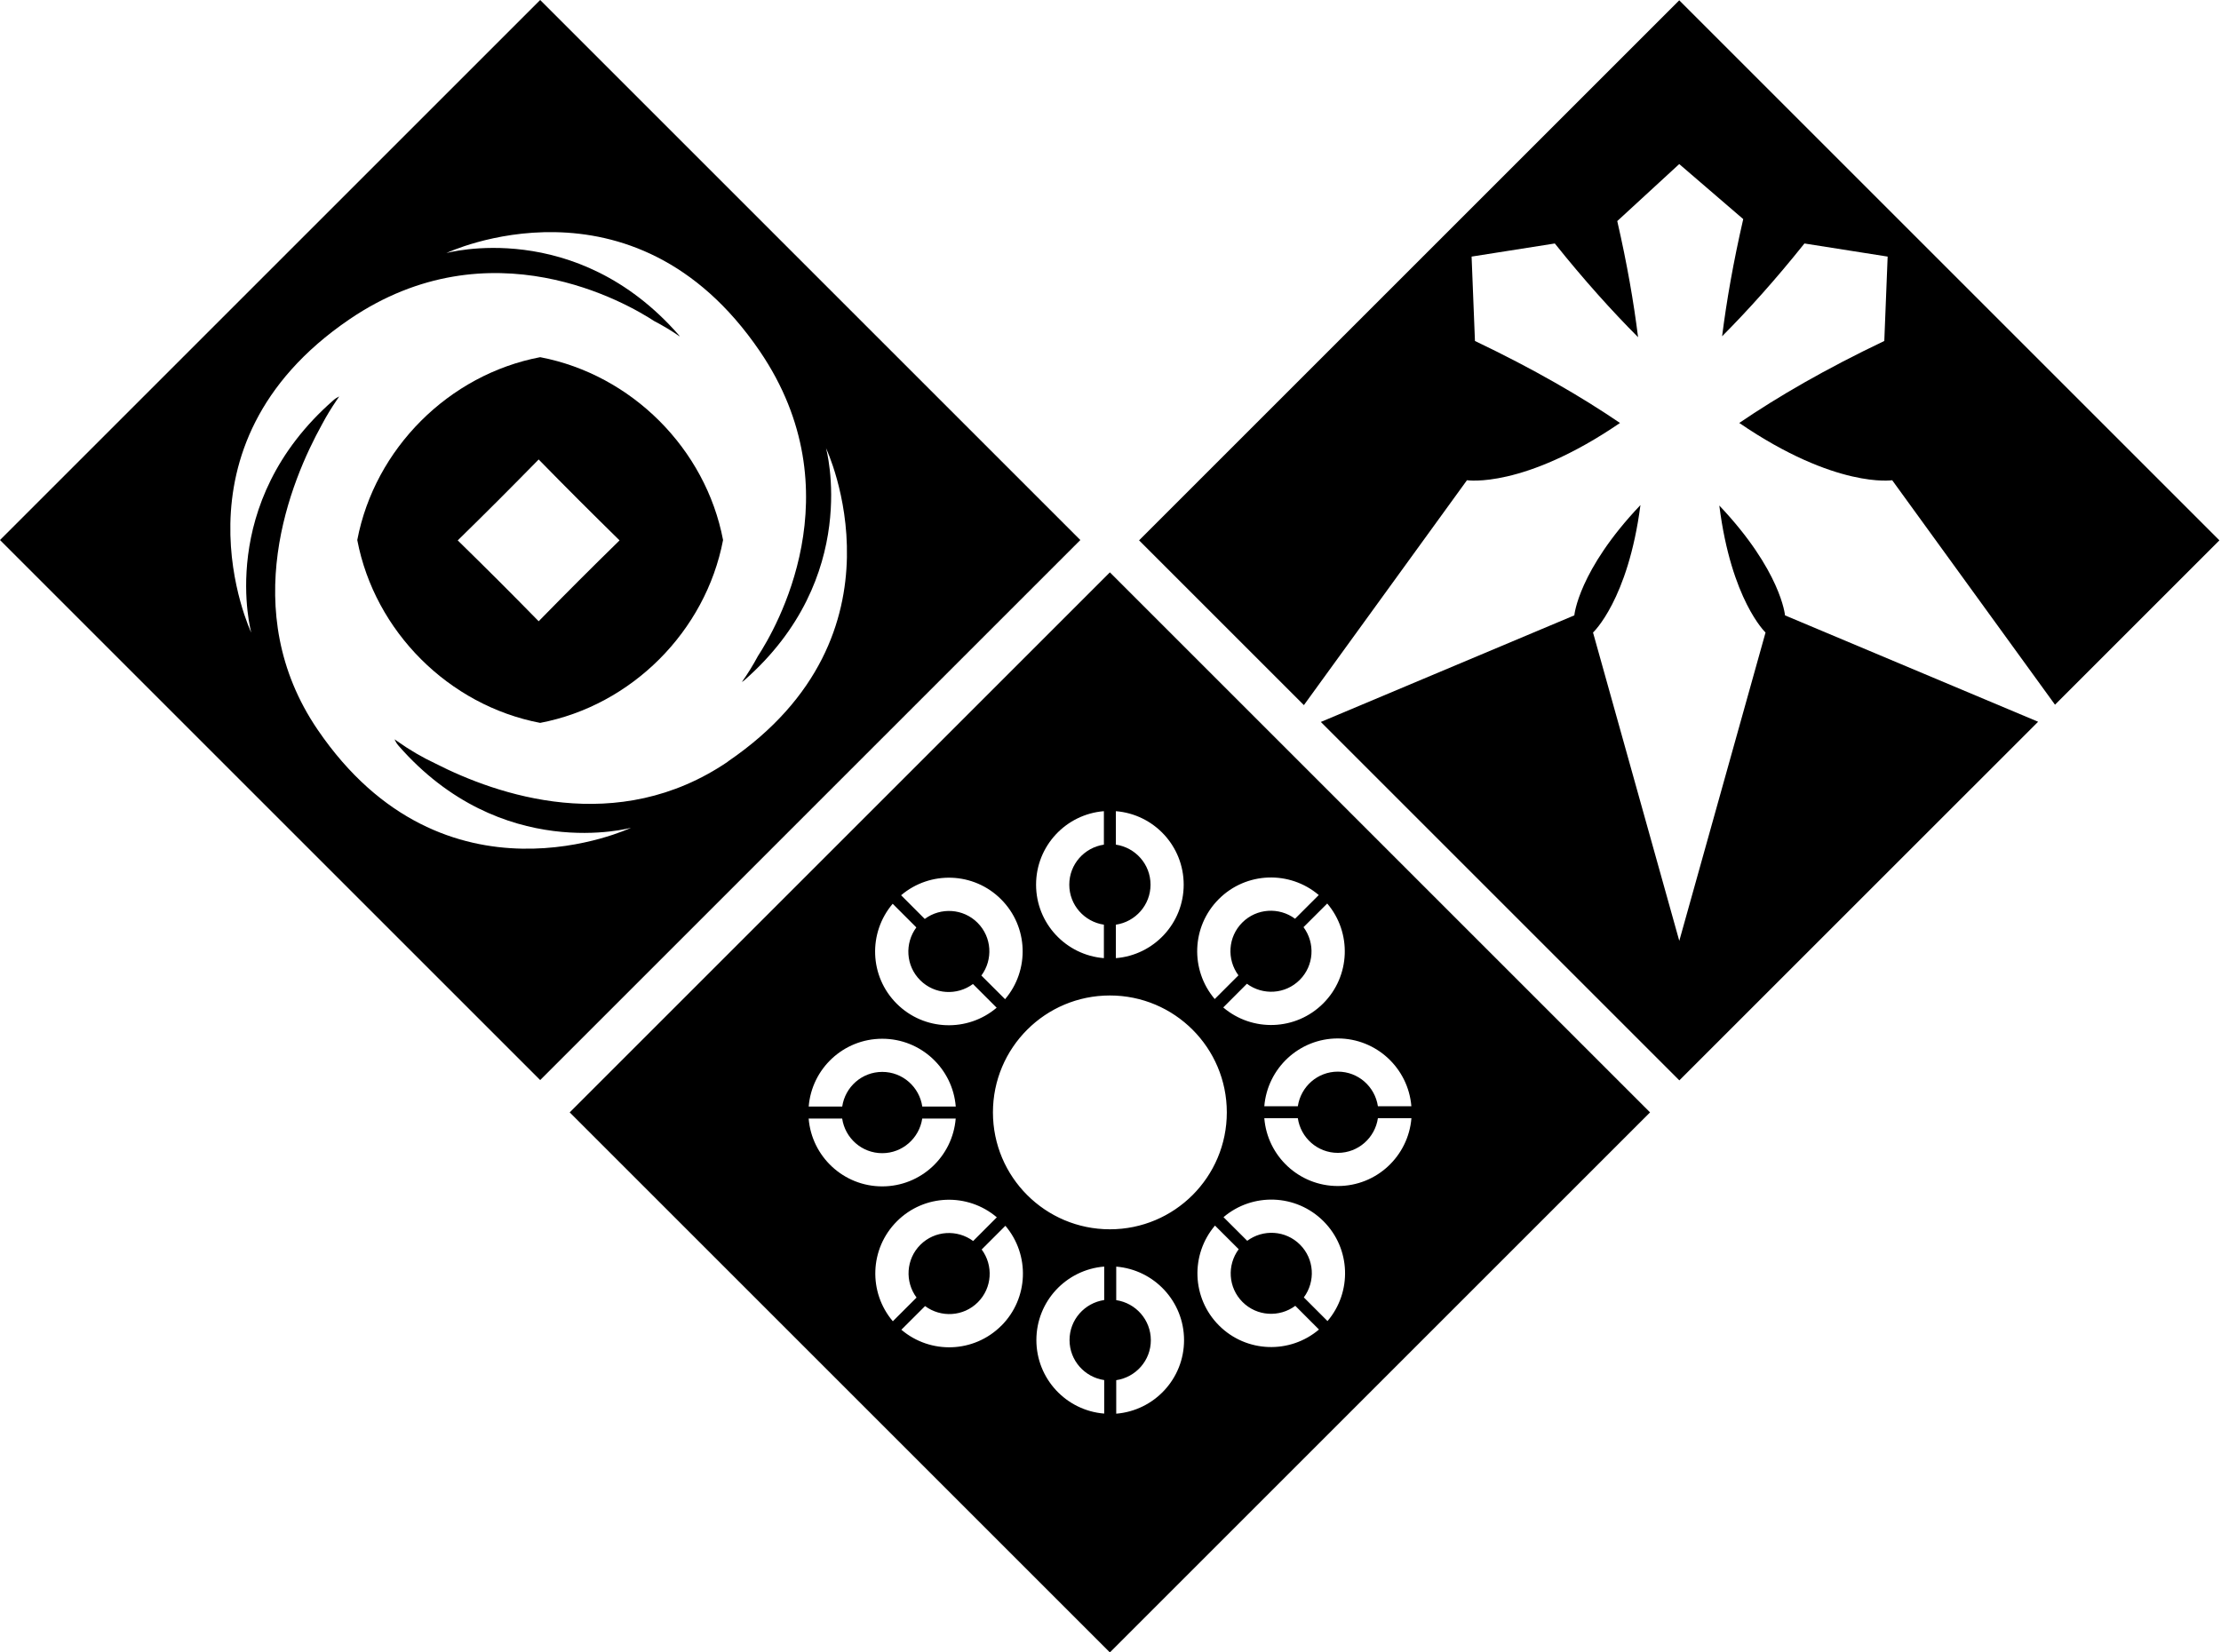
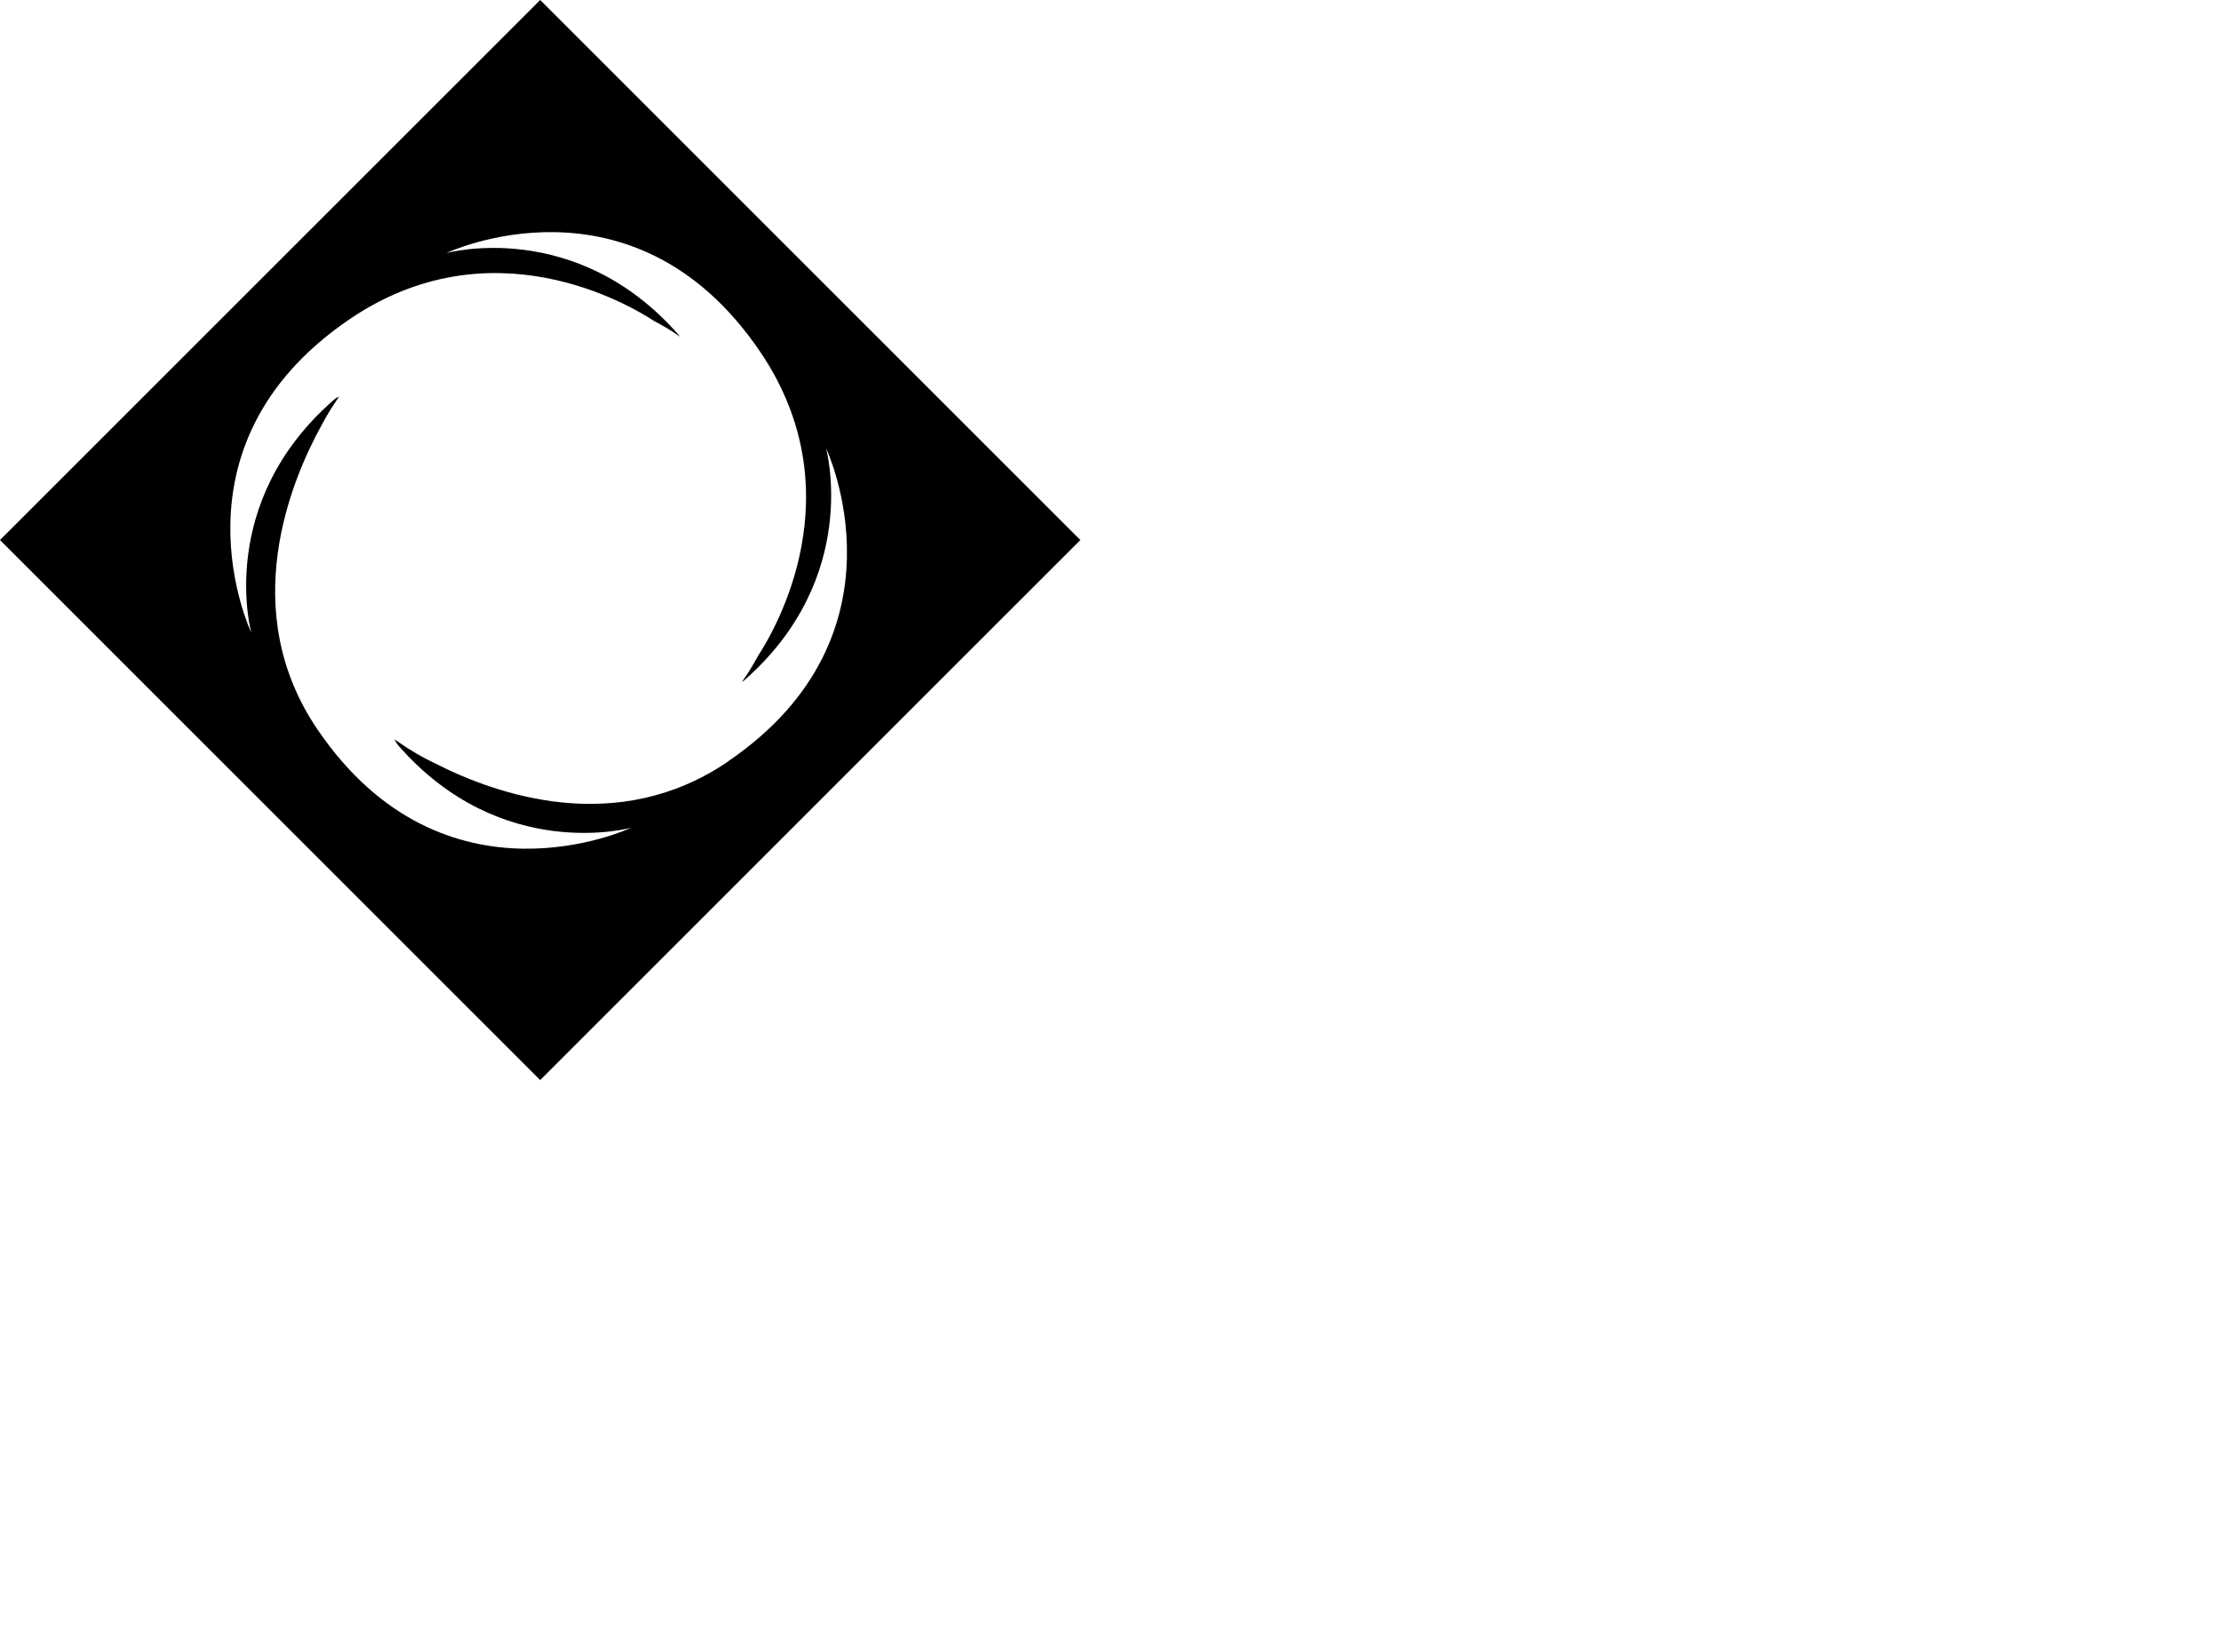
<svg xmlns="http://www.w3.org/2000/svg" version="1.1" viewBox="0 0 43 32">
-   <path d="M6.57 7.679l0 0 0-0.001z" />
  <path d="M10.458 0l-10.458 10.458 10.458 10.458 10.458-10.458-10.458-10.458zM14.095 14.748c-2.146 1.461-4.478 0.644-5.667 0.037-0.256-0.12-0.499-0.263-0.728-0.425-0.035-0.024-0.056-0.039-0.062-0.043 0.020 0.043 0.043 0.085 0.076 0.122 1.998 2.288 4.504 1.591 4.504 1.591s-3.609 1.713-6.069-1.9c-1.57-2.306-0.516-4.826 0.084-5.909 0.086-0.163 0.182-0.32 0.285-0.471 0.030-0.044 0.048-0.069 0.050-0.073-0.039 0.019-0.077 0.042-0.111 0.072-2.288 1.998-1.592 4.504-1.592 4.504s-1.713-3.609 1.9-6.069c2.73-1.859 5.389-0.302 5.903 0.035 0.171 0.089 0.336 0.188 0.493 0.297-0.006-0.008-0.010-0.016-0.016-0.024-1.998-2.288-4.504-1.591-4.504-1.591s3.609-1.713 6.069 1.9c1.86 2.732 0.3 5.391-0.036 5.904-0.093 0.174-0.197 0.342-0.311 0.503 0.012-0.009 0.026-0.016 0.038-0.026 2.288-1.998 1.591-4.504 1.591-4.504s1.713 3.609-1.9 6.069z" />
-   <path d="M10.458 6.917c-1.769 0.337-3.203 1.772-3.541 3.541 0.337 1.769 1.772 3.203 3.541 3.541 1.769-0.337 3.203-1.771 3.541-3.541-0.337-1.769-1.771-3.203-3.541-3.541zM10.429 12.031c-0.553-0.565-1.002-1.013-1.567-1.566 0.565-0.553 1.013-1.002 1.567-1.567 0.553 0.565 1.002 1.013 1.566 1.567-0.565 0.553-1.013 1.001-1.566 1.566z" />
-   <path d="M34.559 11.917c0 0-0.075-0.863-1.272-2.127 0.231 1.833 0.895 2.459 0.895 2.459l-1.67 5.971-1.67-5.971c0 0 0.679-0.628 0.918-2.468-1.205 1.269-1.28 2.136-1.28 2.136l-4.908 2.064 6.941 6.941 6.946-6.945-4.898-2.059z" />
-   <path d="M28.403 9.3c0 0 1.090 0.17 2.961-1.109-0.748-0.509-1.669-1.044-2.808-1.588l-0.065-1.634 1.611-0.254c0.568 0.71 1.106 1.307 1.612 1.815-0.084-0.676-0.213-1.422-0.403-2.249l1.2-1.104 1.239 1.066c-0.192 0.835-0.323 1.587-0.409 2.269 0.501-0.504 1.033-1.095 1.594-1.797l1.611 0.254-0.065 1.634c-1.139 0.543-2.060 1.078-2.808 1.588 1.872 1.279 2.961 1.109 2.961 1.109l3.152 4.347 3.183-3.183-10.458-10.458-10.458 10.458 3.191 3.191 3.157-4.355z" />
-   <path d="M21.488 11.084l-10.458 10.458 10.458 10.458 10.458-10.458-10.458-10.458zM27.325 21.423l-0.648-0c-0.057-0.379-0.38-0.67-0.775-0.67s-0.718 0.291-0.775 0.67l-0.649 0c0.060-0.735 0.674-1.313 1.423-1.313s1.364 0.578 1.424 1.313zM25.618 19.432c-0.53 0.53-1.373 0.556-1.935 0.078l0.458-0.459c0.308 0.228 0.743 0.205 1.022-0.074s0.302-0.714 0.074-1.022l0.459-0.458c0.477 0.561 0.453 1.405-0.078 1.935zM23.597 17.411c0.53-0.53 1.373-0.556 1.935-0.078l-0.459 0.459c-0.308-0.228-0.743-0.205-1.022 0.074s-0.302 0.714-0.074 1.022l-0.459 0.459c-0.477-0.562-0.452-1.404 0.078-1.935zM21.604 17.907c0.379-0.056 0.671-0.38 0.671-0.775s-0.292-0.719-0.671-0.775v-0.648c0.735 0.059 1.313 0.673 1.313 1.423s-0.578 1.364-1.313 1.423v-0.648zM21.372 15.709v0.648c-0.379 0.057-0.67 0.38-0.67 0.775s0.292 0.718 0.67 0.775v0.648c-0.735-0.059-1.313-0.673-1.313-1.423s0.578-1.364 1.313-1.423zM19.381 17.415c0.531 0.53 0.556 1.373 0.078 1.935l-0.459-0.458c0.228-0.308 0.205-0.743-0.074-1.022s-0.715-0.302-1.022-0.074l-0.458-0.459c0.561-0.477 1.405-0.453 1.935 0.078zM17.282 17.501l0.459 0.459c-0.228 0.308-0.205 0.743 0.074 1.022s0.714 0.302 1.022 0.074l0.459 0.459c-0.562 0.477-1.404 0.452-1.935-0.078s-0.556-1.373-0.078-1.935zM17.081 20.116c0.75-0 1.364 0.578 1.423 1.313l-0.648 0c-0.056-0.379-0.38-0.671-0.775-0.671s-0.719 0.292-0.775 0.671l-0.649-0c0.059-0.735 0.673-1.313 1.424-1.313zM15.657 21.662h0.648c0.057 0.379 0.381 0.67 0.775 0.67s0.718-0.292 0.775-0.67h0.648c-0.060 0.735-0.673 1.313-1.423 1.313s-1.364-0.578-1.424-1.313zM17.364 23.652c0.53-0.531 1.373-0.556 1.935-0.078l-0.458 0.459c-0.308-0.228-0.743-0.205-1.022 0.073s-0.302 0.715-0.074 1.022l-0.459 0.459c-0.477-0.561-0.452-1.405 0.078-1.935zM19.386 25.673c-0.531 0.531-1.373 0.556-1.935 0.078l0.459-0.458c0.308 0.228 0.743 0.205 1.022-0.074s0.302-0.714 0.074-1.022l0.459-0.459c0.477 0.562 0.452 1.404-0.078 1.935zM21.378 26.727l-0 0.648c-0.735-0.059-1.313-0.673-1.313-1.424s0.578-1.364 1.313-1.423l0 0.648c-0.379 0.056-0.671 0.38-0.671 0.775s0.292 0.719 0.671 0.775zM21.611 27.376v-0.648c0.379-0.057 0.671-0.381 0.67-0.775s-0.291-0.718-0.67-0.775v-0.649c0.735 0.060 1.313 0.674 1.313 1.424s-0.578 1.364-1.313 1.424zM21.488 23.806c-1.25 0-2.264-1.013-2.264-2.264s1.013-2.264 2.264-2.264 2.264 1.013 2.264 2.264-1.013 2.264-2.264 2.264zM23.601 25.669c-0.53-0.53-0.556-1.373-0.078-1.935l0.459 0.458c-0.228 0.308-0.205 0.743 0.074 1.022s0.714 0.302 1.022 0.074l0.458 0.459c-0.561 0.477-1.405 0.452-1.935-0.078zM25.701 25.583l-0.458-0.458c0.228-0.308 0.205-0.743-0.074-1.022s-0.714-0.302-1.022-0.074l-0.459-0.458c0.562-0.478 1.404-0.452 1.935 0.078s0.556 1.373 0.078 1.935zM25.901 22.968c-0.75 0-1.364-0.578-1.423-1.313l0.649-0c0.056 0.379 0.38 0.671 0.775 0.671s0.719-0.292 0.775-0.671l0.649 0c-0.060 0.734-0.673 1.313-1.424 1.313z" />
</svg>